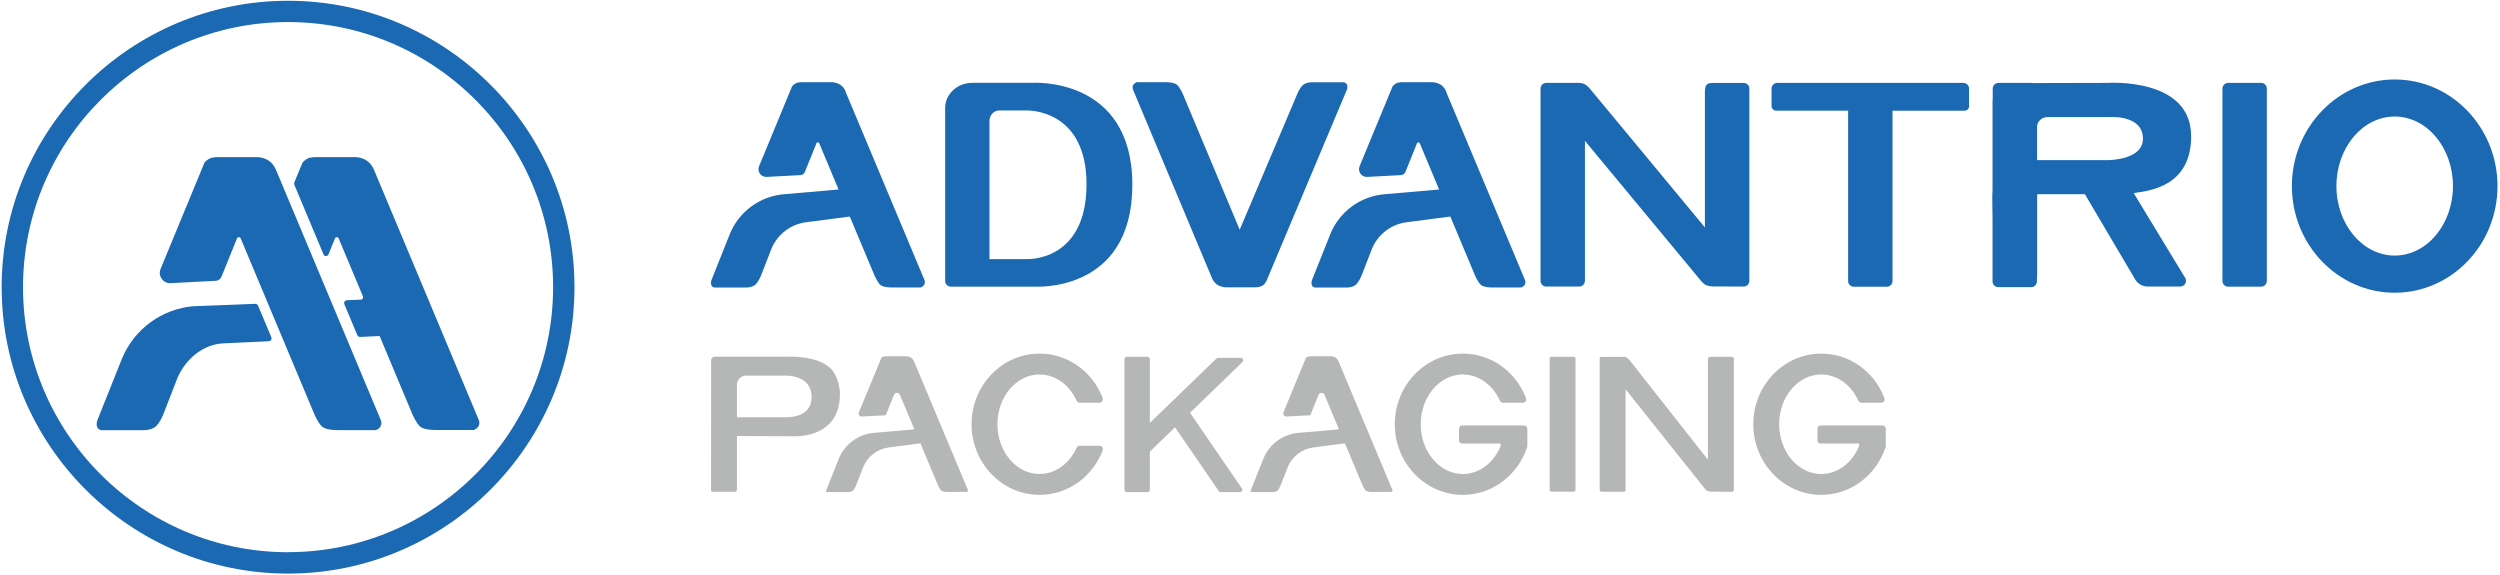
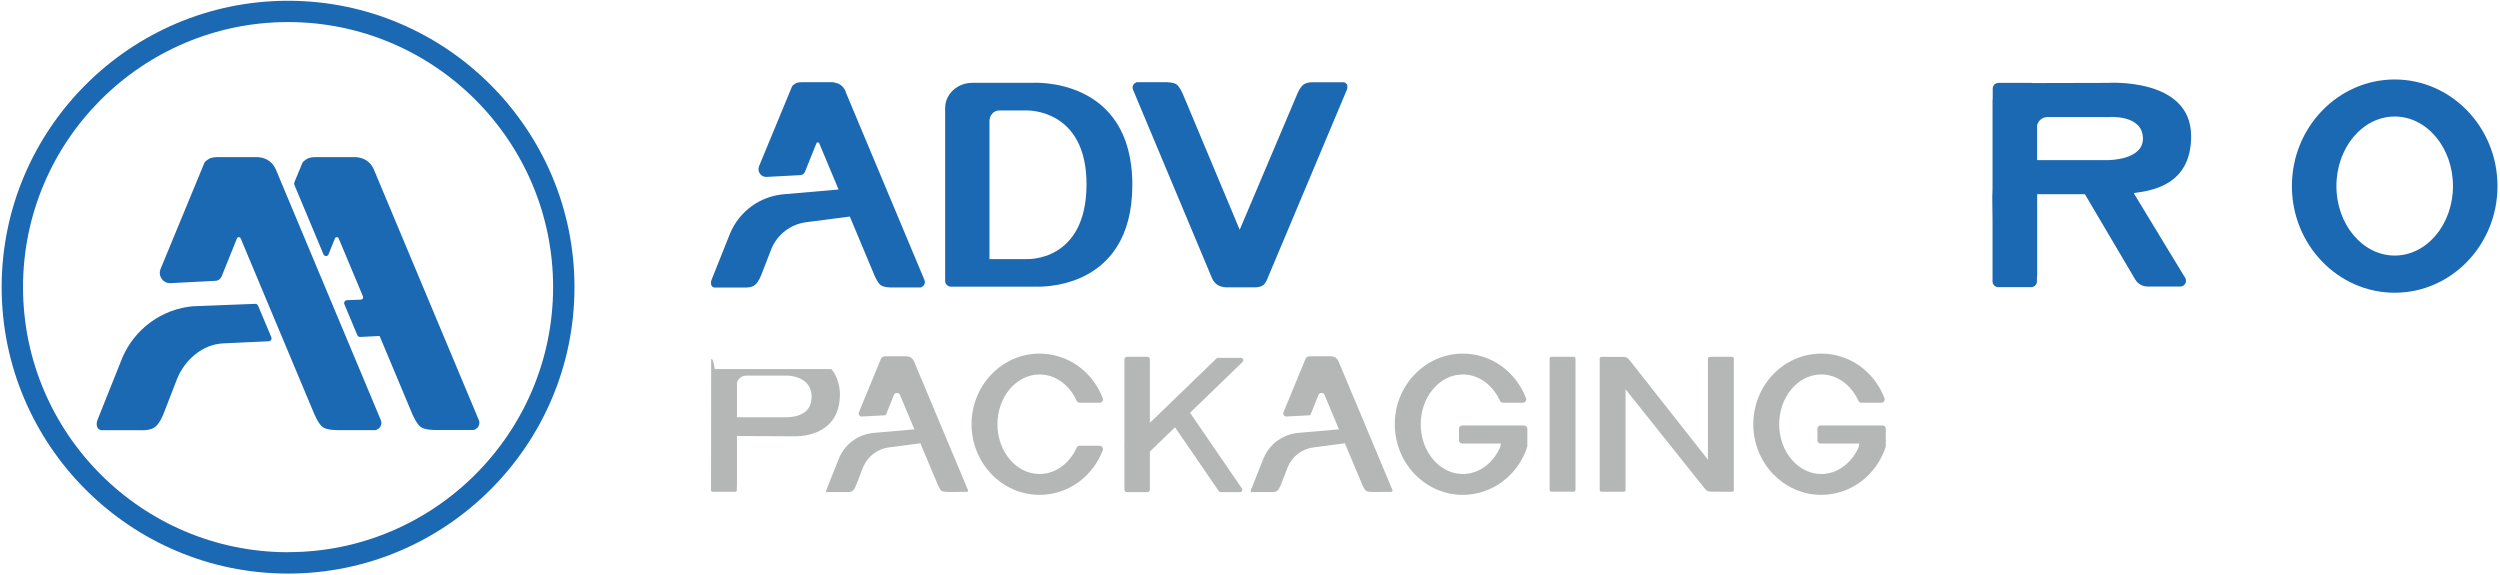
<svg xmlns="http://www.w3.org/2000/svg" width="274" height="63" viewBox="0 0 274 63" fill="none">
-   <path d="M215.174 9.084H194.787C194.617 9.084 194.455 9.151 194.347 9.266C194.232 9.381 194.164 9.537 194.164 9.706V11.634C194.164 11.905 194.387 12.128 194.658 12.128H202.555V30.797C202.555 30.973 202.622 31.129 202.737 31.244C202.852 31.359 203.008 31.427 203.177 31.427H206.79C207 31.427 207.183 31.325 207.298 31.169C207.372 31.068 207.42 30.939 207.42 30.804V12.135H215.316C215.587 12.135 215.81 11.912 215.81 11.641V9.713C215.81 9.544 215.743 9.388 215.628 9.273C215.513 9.158 215.357 9.09 215.181 9.09L215.174 9.084Z" fill="#1B68B3" />
  <path d="M113.129 9.077H106.565C104.921 9.077 103.588 10.315 103.588 11.838V30.791C103.588 30.96 103.656 31.122 103.771 31.23C103.886 31.346 104.048 31.42 104.224 31.42H113.379V31.413C113.379 31.413 124.104 32.171 124.104 20.255C124.104 8.339 113.142 9.077 113.142 9.077H113.129ZM112.533 28.402H108.446V13.258C108.446 12.629 108.92 12.108 109.502 12.108H112.526C112.526 12.108 119.117 11.865 119.083 20.255C119.049 28.747 112.526 28.395 112.526 28.395L112.533 28.402Z" fill="#1B68B3" />
  <path d="M262.459 8.711C256.247 8.711 251.192 13.956 251.192 20.397C251.192 26.839 256.247 32.083 262.459 32.083C268.67 32.083 273.725 26.839 273.725 20.397C273.725 13.956 268.67 8.711 262.459 8.711ZM262.459 28.01C258.94 28.01 256.071 24.593 256.071 20.39C256.071 16.189 258.933 12.771 262.459 12.771C265.984 12.771 268.846 16.189 268.846 20.39C268.846 24.593 265.984 28.01 262.459 28.01Z" fill="#1B68B3" />
-   <path d="M247.823 9.084H244.209C244 9.084 243.817 9.185 243.702 9.341C243.627 9.442 243.58 9.571 243.58 9.706V30.797C243.58 30.973 243.648 31.129 243.763 31.237C243.878 31.352 244.033 31.42 244.203 31.42H247.816C248.026 31.42 248.208 31.318 248.323 31.163C248.398 31.061 248.445 30.933 248.445 30.797V9.706C248.445 9.53 248.378 9.374 248.263 9.266C248.148 9.151 247.992 9.084 247.823 9.084Z" fill="#1B68B3" />
  <path d="M147.591 9.219C147.462 9.009 147.246 9.016 147.246 9.016H143.971C143.971 9.016 143.24 8.962 142.814 9.307C142.441 9.612 142.15 10.37 142.15 10.37L135.871 25.181L129.673 10.383C129.673 10.383 129.341 9.578 128.996 9.287C128.644 8.996 127.792 9.009 127.792 9.009H124.53V9.043C124.395 9.091 124.28 9.179 124.212 9.3C124.124 9.449 124.104 9.645 124.178 9.828L132.813 30.432C132.813 30.432 133.002 30.96 133.455 31.231C133.909 31.501 134.355 31.488 134.355 31.488H137.583C137.583 31.488 138.036 31.508 138.381 31.298C138.727 31.089 138.923 30.507 138.923 30.507L147.618 9.835C147.692 9.652 147.699 9.368 147.604 9.219H147.591Z" fill="#1B68B3" />
-   <path d="M191.092 9.091H187.79C187.79 9.091 187.201 9.057 187.012 9.327C186.822 9.598 186.856 10.268 186.856 10.268V24.924L174.298 9.774C174.298 9.774 174.013 9.409 173.702 9.239C173.391 9.07 173.012 9.084 173.012 9.084H169.466C169.29 9.084 169.135 9.158 169.026 9.266C168.911 9.381 168.844 9.537 168.844 9.706V30.784C168.844 30.96 168.911 31.116 169.026 31.224C169.141 31.339 169.297 31.407 169.466 31.407H173.08C173.168 31.407 173.249 31.386 173.323 31.359C173.547 31.265 173.709 31.041 173.709 30.784V15.438L186.322 30.649C186.322 30.649 186.599 31.021 186.87 31.19C187.134 31.359 187.675 31.393 187.675 31.393L191.106 31.407C191.275 31.407 191.437 31.339 191.546 31.224C191.661 31.109 191.728 30.953 191.728 30.784V9.713C191.728 9.537 191.661 9.381 191.546 9.273C191.43 9.158 191.275 9.091 191.106 9.091H191.092Z" fill="#1B68B3" />
  <path d="M92.7 10.065C92.7 10.065 92.511 9.537 92.057 9.266C91.604 8.996 91.157 9.009 91.157 9.009H87.93C87.93 9.009 87.442 8.982 87.158 9.165C86.82 9.388 86.8 9.49 86.8 9.49L83.193 18.218C82.956 18.794 83.403 19.423 84.019 19.389L87.72 19.193C87.943 19.179 88.139 19.037 88.221 18.834L89.479 15.708C89.533 15.566 89.73 15.566 89.79 15.708L91.908 20.77L85.893 21.291C83.295 21.514 81.035 23.165 80.02 25.574L77.976 30.696C77.902 30.879 77.902 31.163 77.99 31.312C78.118 31.521 78.328 31.515 78.328 31.515H81.603C81.603 31.515 82.334 31.569 82.76 31.224C83.132 30.919 83.423 30.161 83.423 30.161L84.56 27.238C85.216 25.675 86.658 24.579 88.343 24.356L93.14 23.733L95.82 30.134C95.82 30.134 96.151 30.94 96.496 31.231C96.848 31.521 97.701 31.508 97.701 31.508H100.962V31.474C101.097 31.427 101.212 31.332 101.287 31.217C101.375 31.068 101.395 30.872 101.321 30.689L92.687 10.085L92.7 10.065Z" fill="#1B68B3" />
-   <path d="M158.518 10.065C158.518 10.065 158.329 9.537 157.876 9.266C157.422 8.996 156.976 9.009 156.976 9.009H153.748C153.748 9.009 153.261 8.982 152.977 9.165C152.638 9.388 152.618 9.49 152.618 9.49L149.011 18.218C148.775 18.794 149.221 19.423 149.837 19.389L153.538 19.193C153.762 19.179 153.958 19.037 154.039 18.834L155.298 15.708C155.352 15.566 155.548 15.566 155.609 15.708L157.727 20.77L151.711 21.291C149.113 21.514 146.853 23.165 145.838 25.574L143.794 30.696C143.72 30.879 143.72 31.163 143.808 31.312C143.937 31.521 144.146 31.515 144.146 31.515H147.421C147.421 31.515 148.152 31.569 148.578 31.224C148.951 30.919 149.242 30.161 149.242 30.161L150.378 27.238C151.035 25.675 152.476 24.579 154.161 24.356L158.958 23.733L161.638 30.134C161.638 30.134 161.969 30.94 162.315 31.231C162.666 31.521 163.519 31.508 163.519 31.508H166.78V31.474C166.916 31.427 167.031 31.332 167.105 31.217C167.193 31.068 167.213 30.872 167.139 30.689L158.505 10.085L158.518 10.065Z" fill="#1B68B3" />
  <path d="M240.143 14.822C240.075 8.468 231.008 9.084 231.008 9.084L222.793 9.104C222.746 9.09 222.699 9.084 222.644 9.084H219.031C218.821 9.084 218.639 9.185 218.524 9.341C218.449 9.442 218.402 9.571 218.402 9.706V10.762C218.388 10.856 218.382 10.951 218.382 11.046V20.736C218.321 21.703 218.382 22.826 218.382 24.024V30.845C218.382 31.007 218.442 31.156 218.544 31.264C218.659 31.393 218.821 31.467 219.011 31.467H222.624C222.8 31.467 222.956 31.4 223.064 31.285C223.179 31.17 223.247 31.014 223.247 30.845V30.466C223.26 30.385 223.274 30.303 223.274 30.222V21.284H228.504L234.039 30.662C234.33 31.129 234.845 31.406 235.399 31.406H238.336H238.952C239.453 31.406 239.757 30.852 239.486 30.425L239.229 30.019L233.857 21.169L233.965 21.148C235.785 20.884 240.21 20.33 240.15 14.808L240.143 14.822ZM231.143 17.549H223.267V13.746C223.375 13.225 223.842 12.832 224.39 12.832H230.994C230.994 12.832 234.865 12.467 234.865 15.194C234.865 17.542 231.136 17.542 231.136 17.542L231.143 17.549Z" fill="#1B68B3" />
  <path d="M172.491 39.107H170.022C169.961 39.107 169.907 39.134 169.873 39.181C169.859 39.202 169.839 39.236 169.839 39.283V53.702C169.839 53.75 169.859 53.797 169.893 53.831C169.927 53.865 169.974 53.885 170.022 53.885H172.491C172.552 53.885 172.606 53.858 172.64 53.811C172.654 53.79 172.674 53.757 172.674 53.709V39.29C172.674 39.242 172.654 39.195 172.62 39.161C172.586 39.127 172.539 39.107 172.491 39.107Z" fill="#B5B6B6" />
  <path d="M100.171 39.608C100.171 39.608 100.062 39.323 99.832 39.188C99.589 39.046 99.352 39.046 99.352 39.046H97.139C97.017 39.046 96.835 39.059 96.747 39.114C96.645 39.181 96.605 39.222 96.591 39.235L94.135 45.19C94.094 45.298 94.101 45.413 94.169 45.508C94.237 45.603 94.338 45.65 94.46 45.65L96.99 45.515C97.045 45.515 97.092 45.474 97.112 45.427L97.972 43.288C98.026 43.153 98.154 43.065 98.303 43.059C98.452 43.059 98.581 43.146 98.635 43.282L100.218 47.057L95.766 47.443C94.074 47.592 92.612 48.654 91.956 50.218L90.562 53.716C90.535 53.783 90.535 53.885 90.555 53.912C90.555 53.919 90.576 53.932 90.576 53.932H92.822C92.951 53.939 93.282 53.932 93.458 53.79C93.627 53.655 93.79 53.283 93.837 53.168L94.615 51.165C95.103 50.014 96.172 49.203 97.403 49.04L100.874 48.587L102.783 53.134C102.864 53.323 103.04 53.675 103.175 53.783C103.29 53.878 103.642 53.919 103.838 53.919L105.99 53.905C106.031 53.892 106.058 53.865 106.078 53.838C106.091 53.81 106.112 53.763 106.085 53.702L100.178 39.608H100.171Z" fill="#B5B6B6" />
  <path d="M146.704 39.608C146.704 39.608 146.596 39.323 146.366 39.188C146.122 39.046 145.885 39.046 145.885 39.046H143.673C143.558 39.046 143.368 39.059 143.28 39.114C143.179 39.181 143.138 39.222 143.124 39.235L140.668 45.19C140.628 45.298 140.641 45.413 140.702 45.508C140.77 45.603 140.871 45.65 140.993 45.65L143.524 45.515C143.578 45.515 143.625 45.474 143.645 45.427L144.505 43.288C144.559 43.153 144.688 43.065 144.836 43.059C144.985 43.059 145.114 43.146 145.168 43.282L146.751 47.057L142.299 47.443C140.607 47.592 139.146 48.654 138.489 50.218L137.095 53.716C137.068 53.783 137.068 53.885 137.089 53.912C137.089 53.919 137.109 53.932 137.109 53.932H139.355C139.484 53.939 139.816 53.932 139.992 53.79C140.161 53.655 140.323 53.283 140.37 53.168L141.149 51.165C141.636 50.014 142.698 49.203 143.936 49.04L147.401 48.587L149.309 53.134C149.39 53.33 149.566 53.675 149.702 53.783C149.817 53.878 150.162 53.919 150.365 53.919L152.516 53.905C152.557 53.892 152.584 53.865 152.604 53.838C152.618 53.81 152.638 53.763 152.611 53.702L146.704 39.608Z" fill="#B5B6B6" />
  <path d="M120.504 48.851H118.338C118.196 48.851 118.061 48.938 118 49.067C117.195 50.847 115.632 51.95 113.933 51.95C111.389 51.95 109.319 49.5 109.319 46.496C109.319 43.492 111.389 41.042 113.933 41.042C115.632 41.042 117.195 42.145 118 43.925C118.061 44.053 118.19 44.141 118.338 44.141H120.504C120.632 44.141 120.741 44.08 120.815 43.979C120.889 43.877 120.903 43.749 120.856 43.627C119.712 40.67 116.999 38.755 113.933 38.755C109.826 38.755 106.483 42.226 106.483 46.496C106.483 50.766 109.826 54.237 113.933 54.237C116.999 54.237 119.712 52.322 120.856 49.365C120.903 49.25 120.889 49.121 120.815 49.013C120.747 48.911 120.632 48.851 120.504 48.851Z" fill="#B5B6B6" />
  <path d="M167.051 46.631H160.25C160.061 46.631 159.905 46.787 159.905 46.976V48.269C159.905 48.458 160.061 48.614 160.25 48.614H164.493L164.446 48.905C164.432 48.979 164.412 49.02 164.398 49.06C163.586 50.847 162.03 51.95 160.325 51.95C157.781 51.95 155.71 49.5 155.71 46.496C155.71 43.492 157.781 41.042 160.325 41.042C162.023 41.042 163.586 42.145 164.392 43.925C164.452 44.053 164.581 44.141 164.73 44.141H166.895C167.024 44.141 167.132 44.08 167.206 43.979C167.281 43.877 167.294 43.749 167.247 43.627C166.104 40.67 163.39 38.755 160.325 38.755C156.218 38.755 152.868 42.226 152.868 46.496C152.868 50.766 156.211 54.237 160.325 54.237C163.532 54.237 166.374 52.112 167.396 48.945C167.396 48.938 167.396 48.891 167.396 48.871V46.983C167.396 46.794 167.24 46.638 167.051 46.638V46.631Z" fill="#B5B6B6" />
  <path d="M206.337 46.631H199.537C199.347 46.631 199.192 46.787 199.192 46.976V48.269C199.192 48.458 199.347 48.614 199.537 48.614H203.779L203.732 48.905C203.718 48.979 203.698 49.02 203.685 49.06C202.873 50.847 201.316 51.95 199.611 51.95C197.067 51.95 194.996 49.5 194.996 46.496C194.996 43.492 197.067 41.042 199.611 41.042C201.31 41.042 202.873 42.145 203.678 43.925C203.739 44.053 203.867 44.141 204.016 44.141H206.181C206.31 44.141 206.418 44.08 206.493 43.979C206.567 43.877 206.581 43.749 206.533 43.627C205.39 40.67 202.676 38.755 199.611 38.755C195.504 38.755 192.161 42.226 192.161 46.496C192.161 50.766 195.504 54.237 199.611 54.237C202.818 54.237 205.66 52.112 206.682 48.945C206.682 48.938 206.682 48.891 206.682 48.871V46.983C206.682 46.794 206.527 46.638 206.337 46.638V46.631Z" fill="#B5B6B6" />
  <path d="M189.84 39.107H187.58C187.438 39.1 187.283 39.127 187.249 39.168C187.201 39.236 187.174 39.479 187.188 39.655V50.38L178.615 39.493C178.567 39.432 178.418 39.263 178.283 39.188C178.161 39.12 177.985 39.114 177.938 39.114H175.502C175.455 39.114 175.407 39.134 175.38 39.168C175.346 39.202 175.326 39.249 175.326 39.297V53.709C175.326 53.77 175.353 53.811 175.38 53.838C175.414 53.872 175.461 53.892 175.509 53.892H177.979C177.979 53.892 178.026 53.892 178.053 53.878C178.121 53.851 178.161 53.784 178.161 53.844V42.666L186.775 53.466C186.85 53.56 186.985 53.716 187.086 53.784C187.174 53.838 187.391 53.878 187.519 53.885L189.847 53.899C189.895 53.899 189.942 53.878 189.976 53.844C190.01 53.811 190.03 53.763 190.03 53.716V39.303C190.03 39.256 190.01 39.209 189.976 39.175C189.942 39.141 189.895 39.12 189.847 39.12L189.84 39.107Z" fill="#B5B6B6" />
-   <path d="M91.11 40.453C89.635 38.87 86.076 39.093 86.076 39.093H78.335C78.118 39.093 77.942 39.269 77.942 39.486L77.929 53.729C77.929 53.79 77.956 53.831 77.976 53.851C78.01 53.885 78.057 53.905 78.105 53.905H80.574C80.622 53.905 80.669 53.885 80.703 53.851C80.723 53.831 80.757 53.783 80.757 53.723V53.411C80.771 53.371 80.771 53.337 80.771 53.296V47.788L87.057 47.815C87.057 47.815 92.057 48.106 92.057 43.207C92.057 42.26 91.699 41.069 91.103 40.44L91.11 40.453ZM86.157 45.731H80.771V41.983C80.872 41.509 81.298 41.164 81.786 41.164H86.055C86.096 41.164 88.911 41.049 88.951 43.458C88.978 45.291 87.409 45.731 86.157 45.731Z" fill="#B5B6B6" />
+   <path d="M91.11 40.453H78.335C78.118 39.093 77.942 39.269 77.942 39.486L77.929 53.729C77.929 53.79 77.956 53.831 77.976 53.851C78.01 53.885 78.057 53.905 78.105 53.905H80.574C80.622 53.905 80.669 53.885 80.703 53.851C80.723 53.831 80.757 53.783 80.757 53.723V53.411C80.771 53.371 80.771 53.337 80.771 53.296V47.788L87.057 47.815C87.057 47.815 92.057 48.106 92.057 43.207C92.057 42.26 91.699 41.069 91.103 40.44L91.11 40.453ZM86.157 45.731H80.771V41.983C80.872 41.509 81.298 41.164 81.786 41.164H86.055C86.096 41.164 88.911 41.049 88.951 43.458C88.978 45.291 87.409 45.731 86.157 45.731Z" fill="#B5B6B6" />
  <path d="M133.319 39.297L123.237 49.04L124.814 50.664L136.182 39.675C136.351 39.513 136.236 39.222 135.999 39.222H133.502C133.434 39.222 133.367 39.249 133.319 39.297Z" fill="#B5B6B6" />
  <path d="M136.107 53.526L129.869 44.425L128.008 45.704L133.577 53.824C133.624 53.898 133.705 53.939 133.793 53.939H135.898C136.107 53.939 136.236 53.702 136.114 53.526H136.107Z" fill="#B5B6B6" />
  <path d="M123.237 39.371V53.675C123.244 53.817 123.366 53.939 123.508 53.939H125.761C125.903 53.939 126.025 53.824 126.025 53.675V39.371C126.025 39.229 125.91 39.107 125.761 39.107H123.501C123.359 39.107 123.237 39.222 123.237 39.371Z" fill="#B5B6B6" />
  <path d="M31.572 0.084C14.263 0.084 0.182 14.165 0.182 31.474C0.182 48.783 14.263 62.864 31.572 62.864C48.88 62.864 62.962 48.783 62.962 31.474C62.962 14.165 48.874 0.084 31.572 0.084ZM31.572 60.523C15.555 60.523 2.523 47.49 2.523 31.474C2.523 15.458 15.549 2.418 31.572 2.418C47.595 2.418 60.62 15.451 60.62 31.467C60.62 47.484 47.588 60.516 31.572 60.516V60.523Z" fill="#1B68B3" />
  <path d="M52.48 46.043L40.997 18.631C40.997 18.631 40.746 17.934 40.138 17.569C39.529 17.203 38.94 17.224 38.94 17.224H34.643C34.643 17.224 33.993 17.19 33.621 17.427C33.168 17.718 33.141 17.86 33.141 17.86L32.275 19.951C32.227 20.059 32.227 20.181 32.275 20.289L35.455 27.881C35.557 28.125 35.902 28.125 36.003 27.881L36.707 26.135C36.781 25.946 37.045 25.946 37.12 26.135L39.779 32.482C39.846 32.652 39.731 32.834 39.549 32.841L38.026 32.902C37.803 32.909 37.661 33.139 37.742 33.342L39.163 36.732C39.217 36.854 39.339 36.935 39.474 36.928L41.606 36.827L45.158 45.305C45.158 45.305 45.598 46.374 46.058 46.76C46.525 47.145 47.662 47.125 47.662 47.125H52.006V47.078C52.189 47.017 52.344 46.895 52.432 46.733C52.547 46.53 52.581 46.279 52.48 46.036V46.043Z" fill="#1B68B3" />
  <path d="M21.198 33.558C17.741 33.856 14.729 36.055 13.39 39.256L10.669 46.063C10.568 46.306 10.568 46.685 10.69 46.882C10.859 47.159 11.143 47.152 11.143 47.152H15.501C15.501 47.152 16.475 47.227 17.037 46.767C17.538 46.361 17.923 45.352 17.923 45.352L19.432 41.462C20.312 39.377 22.227 37.74 24.466 37.632L29.46 37.402C29.683 37.388 29.826 37.165 29.738 36.962L28.283 33.497C28.229 33.376 28.107 33.294 27.978 33.301L21.191 33.565L21.198 33.558Z" fill="#1B68B3" />
  <path d="M30.252 18.631C30.252 18.631 30.001 17.934 29.392 17.569C28.783 17.203 28.195 17.224 28.195 17.224H23.898C23.898 17.224 23.248 17.19 22.876 17.427C22.423 17.718 22.396 17.86 22.396 17.86L17.598 29.478C17.287 30.243 17.876 31.075 18.701 31.034L23.627 30.777C23.925 30.764 24.182 30.574 24.29 30.297L25.968 26.135C26.043 25.946 26.307 25.946 26.381 26.135L34.42 45.319C34.42 45.319 34.86 46.388 35.32 46.773C35.787 47.159 36.923 47.139 36.923 47.139H41.268V47.091C41.45 47.031 41.606 46.909 41.694 46.746C41.809 46.543 41.843 46.293 41.741 46.049L30.258 18.638L30.252 18.631Z" fill="#1B68B3" />
</svg>